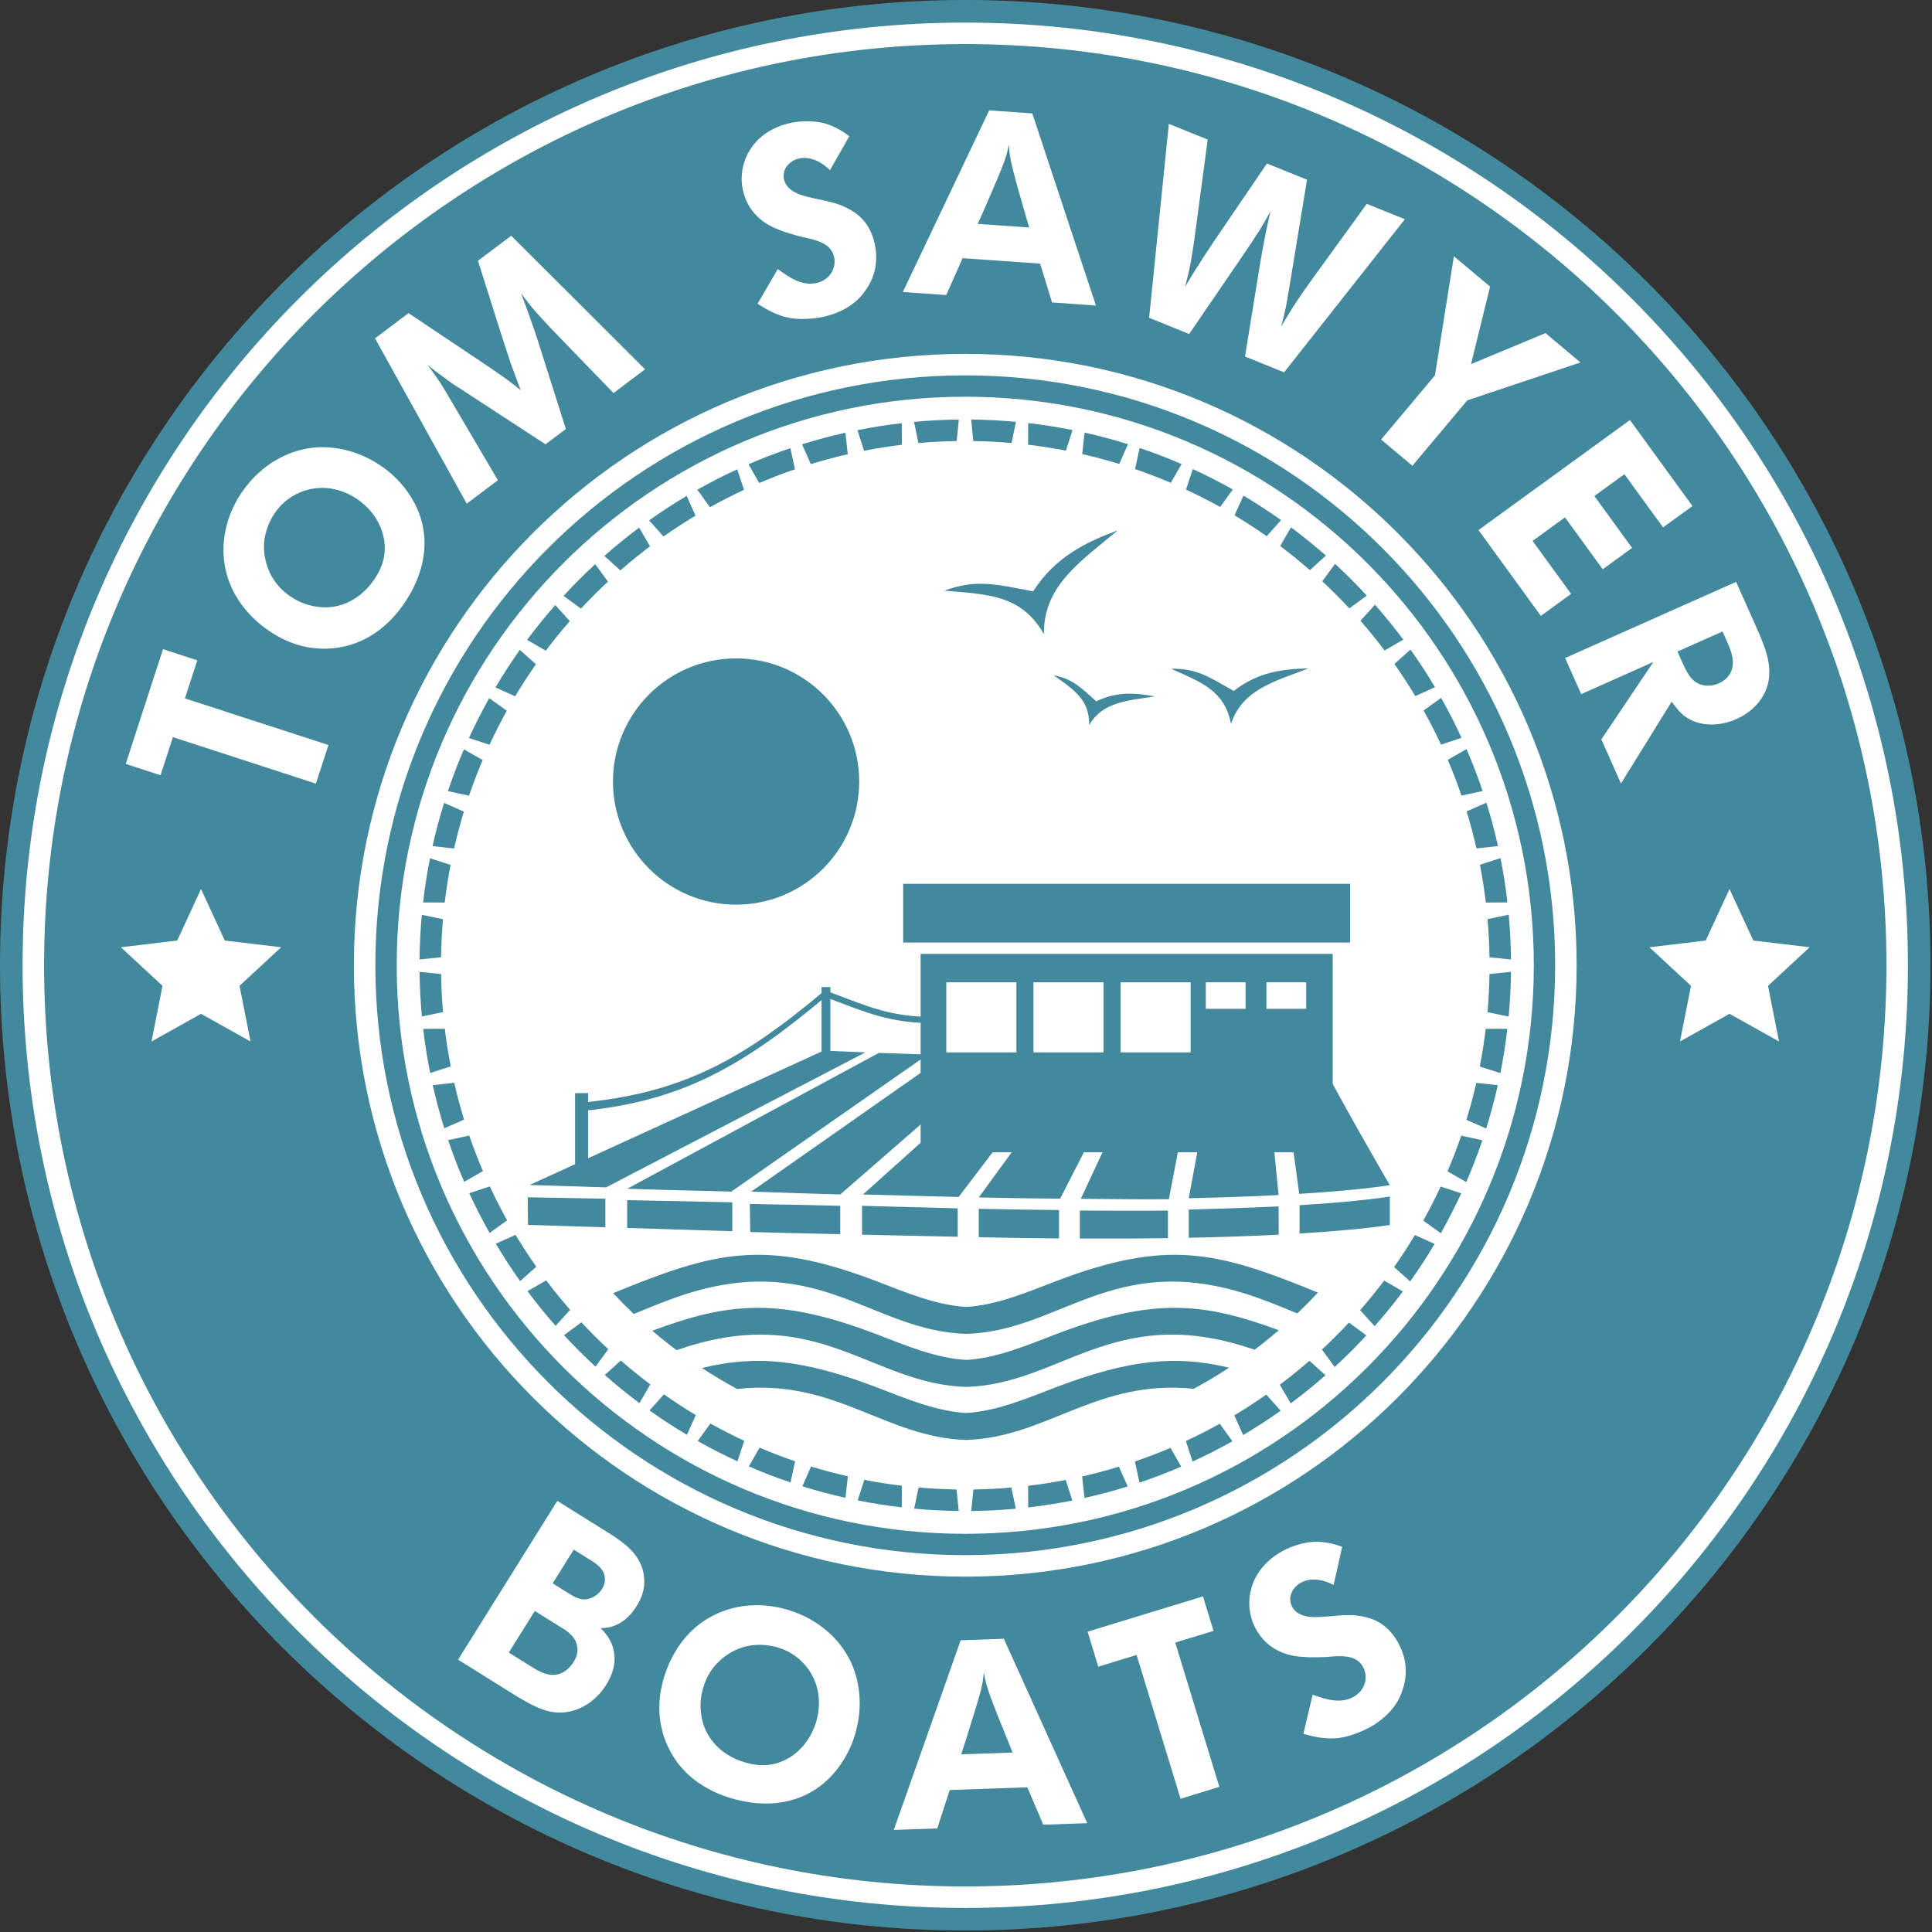
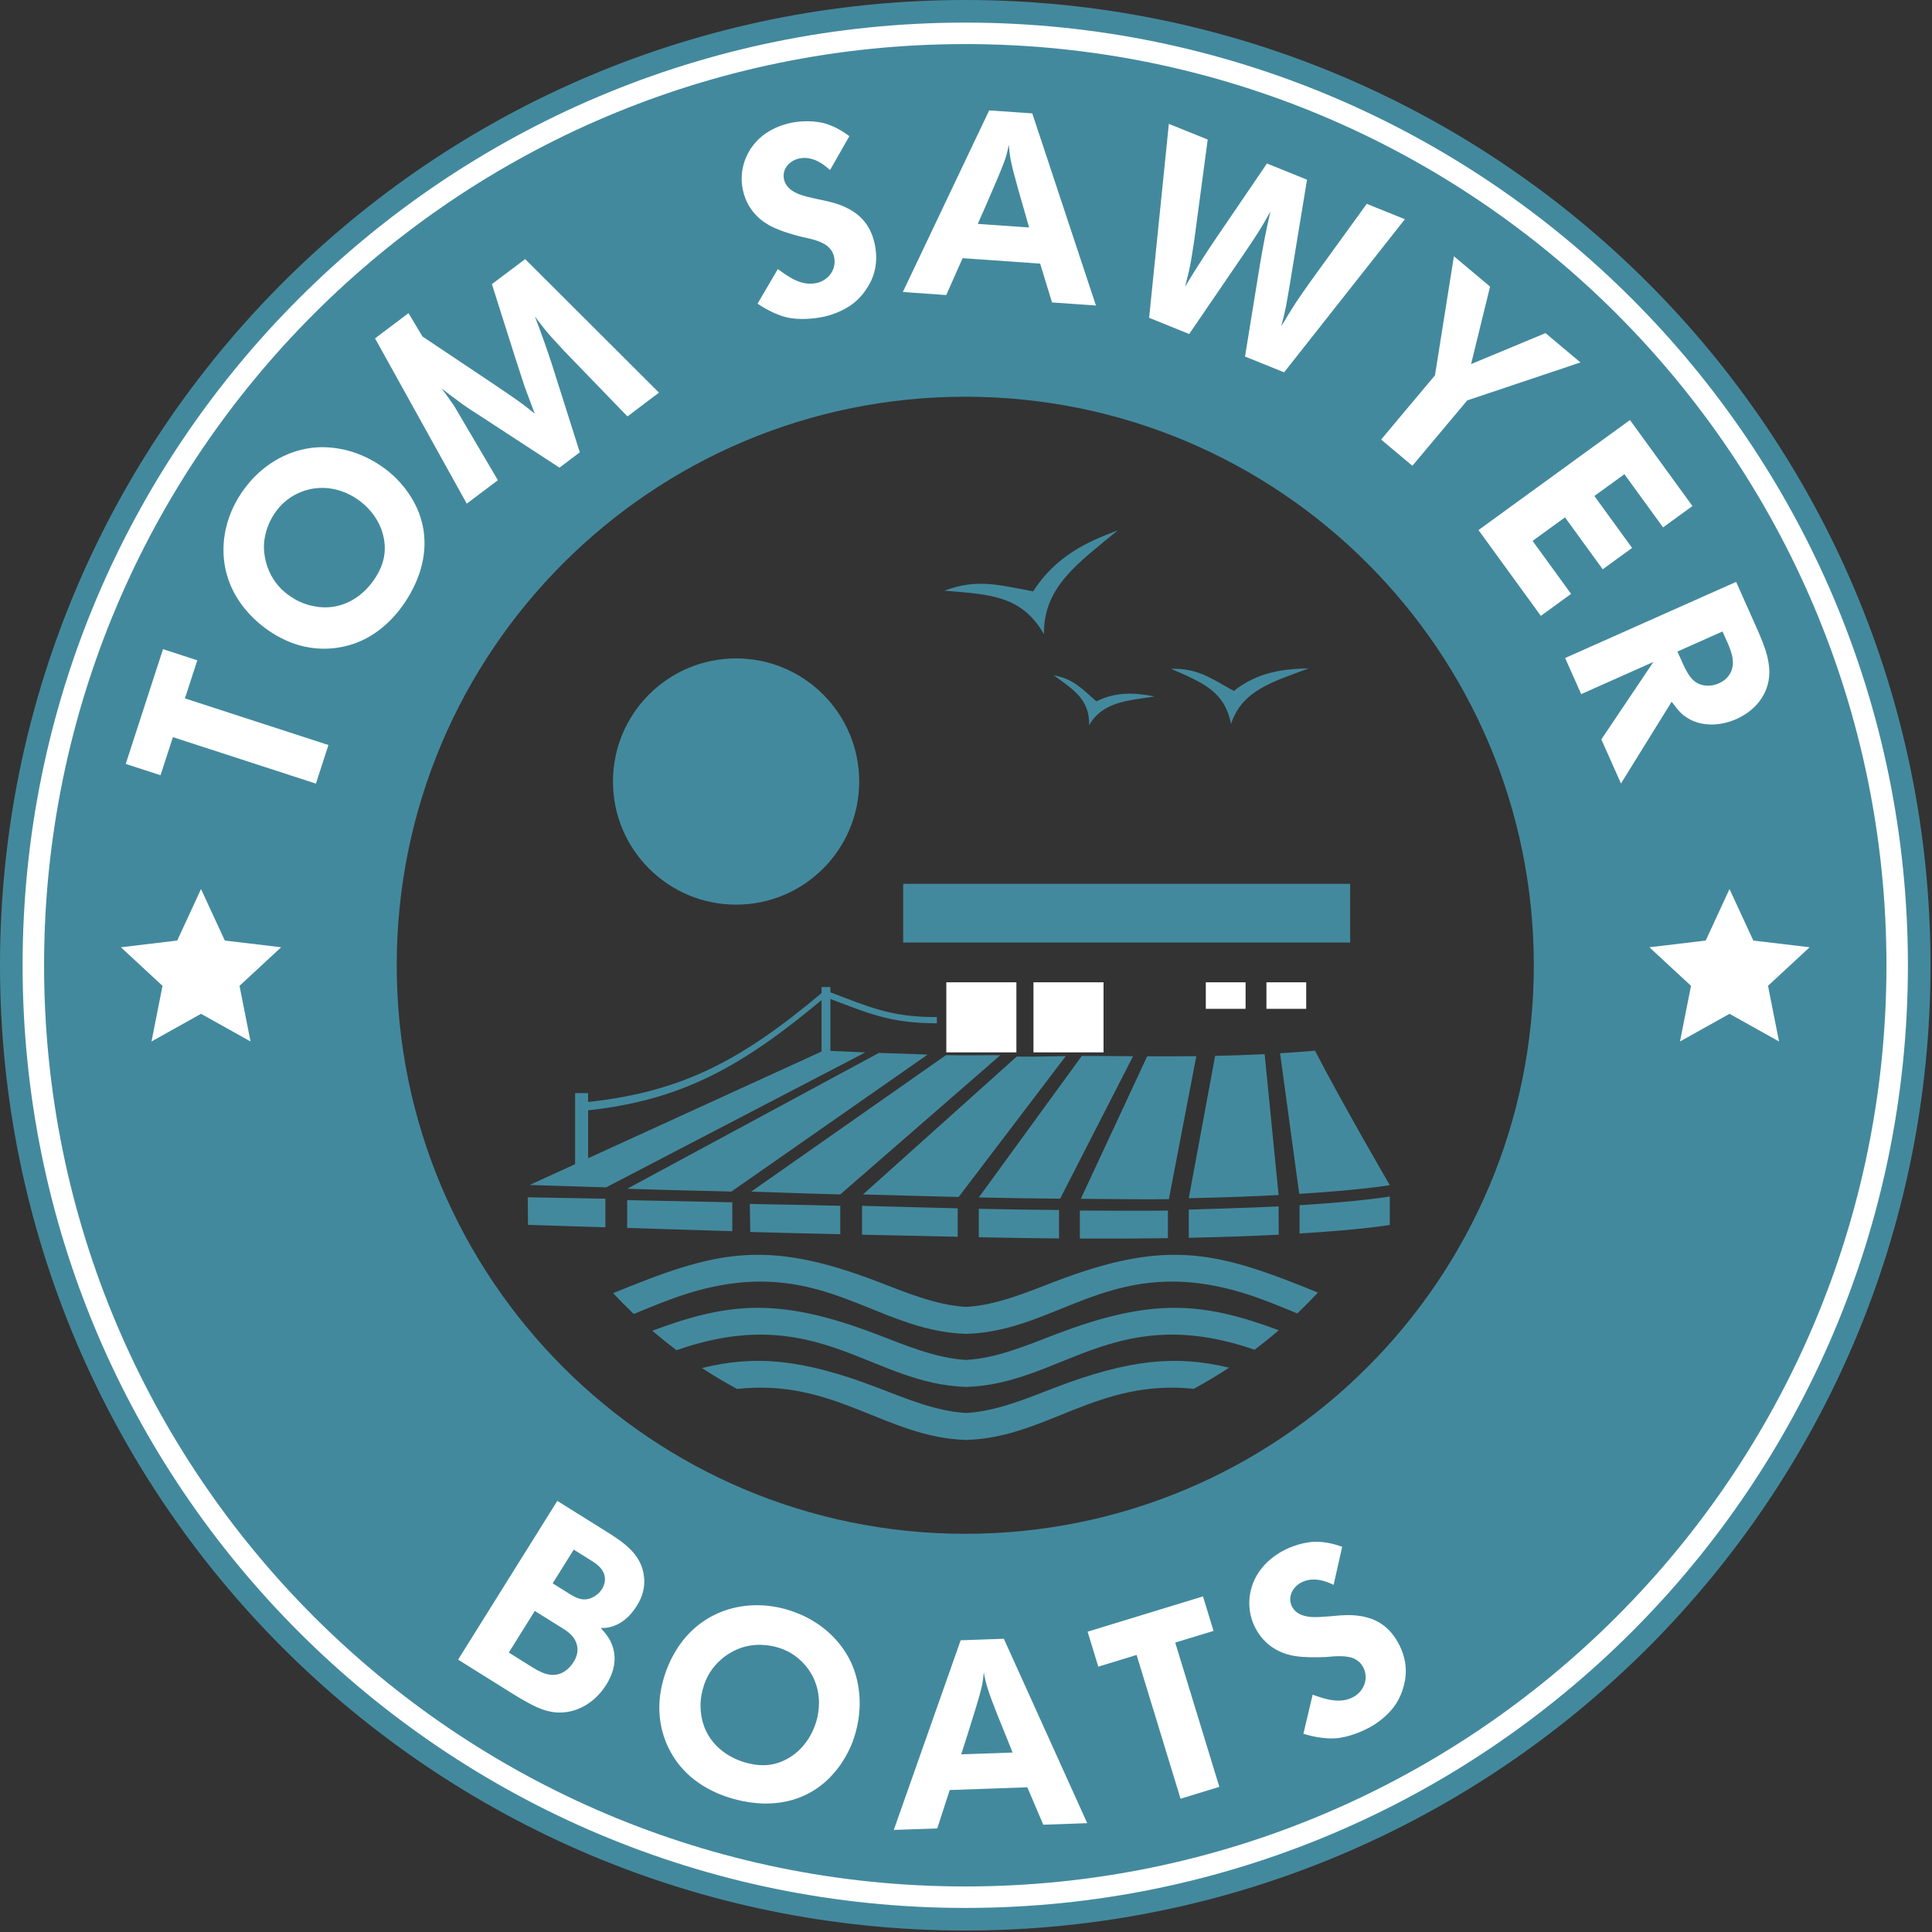
<svg xmlns="http://www.w3.org/2000/svg" width="150" height="150" viewBox="0 0 591 591" version="1.1" xml:space="preserve" style="fill-rule:evenodd;clip-rule:evenodd;stroke-linejoin:round;stroke-miterlimit:2;">
  <rect x="0" y="0" width="591" height="591" fill="#333333" stroke="none" />
-   <path d="M114.613,295.275c-0,-99.779 80.883,-180.663 180.662,-180.663c99.775,0.001 180.658,80.884 180.658,180.663c0,99.775 -80.883,180.662 -180.658,180.662c-99.779,0 -180.662,-80.887 -180.662,-180.662" style="fill:#fff;fill-rule:nonzero;" />
  <path d="M121.358,295.275c0,96.054 77.867,173.917 173.917,173.917c96.054,-0 173.917,-77.863 173.917,-173.917c-0,-96.054 -77.863,-173.917 -173.917,-173.917c-96.05,0 -173.917,77.863 -173.917,173.917Zm-121.358,0c-0,-163.079 132.196,-295.275 295.275,-295.275c163.079,0 295.275,132.196 295.275,295.275c-0,163.079 -132.196,295.275 -295.275,295.275c-163.079,0 -295.275,-132.196 -295.275,-295.275" style="fill:#43899d;fill-rule:nonzero;" />
-   <path d="M295.275,108.254c103.292,0 187.021,83.729 187.021,187.021c-0,103.287 -83.729,187.021 -187.021,187.021c-103.287,-0 -187.021,-83.734 -187.021,-187.021c0,-103.292 83.734,-187.021 187.021,-187.021Zm0,6.571c-99.662,-0 -180.45,80.787 -180.45,180.45c0,99.658 80.788,180.45 180.45,180.45c99.663,-0 180.45,-80.792 180.45,-180.45c0,-99.663 -80.787,-180.45 -180.45,-180.45" style="fill:#fff;fill-rule:nonzero;" />
  <path d="M295.275,6.913c159.258,-0 288.358,129.1 288.358,288.362c0,159.258 -129.1,288.363 -288.358,288.363c-159.258,-0 -288.362,-129.105 -288.362,-288.363c-0,-159.262 129.104,-288.362 288.362,-288.362Zm0,6.57c-155.633,0 -281.792,126.159 -281.792,281.792c0,155.629 126.159,281.792 281.792,281.792c155.629,-0 281.792,-126.163 281.792,-281.792c-0,-155.633 -126.163,-281.792 -281.792,-281.792" style="fill:#fff;fill-rule:nonzero;" />
  <path d="M322.333,206.571c5.813,1.1 8.205,3.687 13.038,7.966c6.471,-3.162 12.221,-2.545 17.883,-1.495c-8.508,1.32 -15.933,1.645 -20.083,8.779c0.133,-7.684 -4.392,-10.625 -10.838,-15.25Zm-33.462,-25.888c9.867,-3.646 15.879,-1.891 27.162,0.204c6.963,-10.745 16.288,-15.066 25.884,-18.65c-11.759,9.796 -22.771,17.096 -22.571,31.759c-6.825,-11.825 -16.421,-12.163 -30.475,-13.313Zm69.333,23.896c7.884,-0.175 11.721,2.538 19.213,6.779c7.558,-5.921 15.229,-6.708 22.908,-6.904c-10.733,4.075 -20.325,6.563 -23.762,17.008c-1.95,-10.054 -8.675,-12.633 -18.359,-16.883" style="fill:#43899d;fill-rule:nonzero;" />
-   <path d="M309.429,135.513c-3.858,-0.338 -7.758,-0.538 -11.691,-0.596l-0.667,-6.579c4.617,0.045 9.187,0.283 13.708,0.7l-1.35,6.475Zm16.642,2.337c-3.813,-0.742 -7.671,-1.35 -11.575,-1.812l0.025,-6.613c4.583,0.525 9.108,1.238 13.575,2.125l-2.025,6.3Zm16.308,4.075c-3.721,-1.142 -7.5,-2.15 -11.329,-3.021l0.717,-6.575c4.5,1 8.929,2.188 13.279,3.542l-2.667,6.054Zm15.784,5.771c-3.584,-1.529 -7.234,-2.929 -10.946,-4.204l1.4,-6.463c4.362,1.471 8.641,3.117 12.833,4.925l-3.287,5.742Zm15.087,7.4c-3.404,-1.9 -6.887,-3.679 -10.442,-5.329l2.067,-6.284c4.179,1.917 8.263,4.005 12.242,6.246l-3.867,5.367Zm14.229,8.937c-3.191,-2.245 -6.466,-4.379 -9.825,-6.391l2.713,-6.034c3.946,2.342 7.791,4.846 11.516,7.496l-4.404,4.929Zm13.217,10.375c-2.942,-2.566 -5.979,-5.029 -9.1,-7.379l3.329,-5.716c3.675,2.741 7.233,5.625 10.667,8.654l-4.896,4.441Zm12.067,11.696c-2.663,-2.862 -5.425,-5.625 -8.284,-8.287l3.909,-5.334c3.366,3.105 6.608,6.342 9.708,9.713l-5.333,3.908Zm10.783,12.884c-2.35,-3.125 -4.808,-6.159 -7.375,-9.1l4.442,-4.896c3.025,3.433 5.912,6.991 8.65,10.671l-5.717,3.325Zm9.383,13.941c-2.012,-3.354 -4.141,-6.633 -6.387,-9.821l4.929,-4.408c2.65,3.729 5.15,7.571 7.492,11.517l-6.034,2.712Zm7.871,14.846c-1.65,-3.55 -3.425,-7.033 -5.325,-10.437l5.367,-3.871c2.241,3.983 4.325,8.066 6.241,12.241l-6.283,2.067Zm6.267,15.592c-1.267,-3.709 -2.667,-7.359 -4.196,-10.942l5.742,-3.283c1.808,4.187 3.45,8.466 4.92,12.829l-6.466,1.396Zm4.587,16.162c-0.871,-3.825 -1.879,-7.6 -3.016,-11.321l6.054,-2.666c1.354,4.35 2.537,8.779 3.537,13.275l-6.575,0.712Zm2.863,16.554c-0.467,-3.9 -1.071,-7.758 -1.809,-11.566l6.296,-2.021c0.892,4.458 1.6,8.983 2.125,13.562l-6.612,0.025Zm1.121,16.759c-0.059,-3.934 -0.259,-7.829 -0.596,-11.684l6.475,-1.354c0.412,4.521 0.65,9.088 0.696,13.704l-6.575,-0.666Zm-0.617,16.783c0.342,-3.854 0.546,-7.75 0.612,-11.679l6.58,-0.667c-0.055,4.613 -0.296,9.184 -0.717,13.696l-6.475,-1.35Zm-2.358,16.633c0.745,-3.808 1.354,-7.658 1.825,-11.554l6.612,0.021c-0.529,4.579 -1.246,9.096 -2.137,13.554l-6.3,-2.021Zm-4.092,16.292c1.146,-3.712 2.158,-7.479 3.033,-11.3l6.575,0.717c-1.008,4.487 -2.196,8.908 -3.554,13.25l-6.054,-2.667Zm-5.783,15.767c1.529,-3.575 2.933,-7.213 4.204,-10.913l6.466,1.4c-1.47,4.346 -3.116,8.617 -4.929,12.796l-5.741,-3.283Zm-7.405,15.066c1.896,-3.395 3.671,-6.866 5.321,-10.404l6.288,2.067c-1.921,4.162 -4.005,8.233 -6.246,12.204l-5.363,-3.867Zm-8.945,14.205c2.241,-3.175 4.37,-6.438 6.379,-9.784l6.033,2.717c-2.342,3.929 -4.838,7.758 -7.483,11.475l-4.93,-4.408Zm-10.375,13.195c2.563,-2.929 5.017,-5.95 7.359,-9.058l5.716,3.329c-2.733,3.663 -5.612,7.204 -8.629,10.625l-4.445,-4.896Zm-11.688,12.046c2.85,-2.65 5.604,-5.396 8.254,-8.241l5.338,3.908c-3.096,3.35 -6.325,6.575 -9.688,9.667l-3.904,-5.334Zm-12.875,10.763c3.108,-2.338 6.133,-4.784 9.062,-7.334l4.896,4.442c-3.421,3.013 -6.971,5.883 -10.633,8.604l-3.325,-5.712Zm-13.929,9.366c3.341,-2 6.6,-4.12 9.775,-6.354l4.408,4.934c-3.712,2.637 -7.542,5.12 -11.471,7.45l-2.712,-6.03Zm-14.829,7.859c3.533,-1.642 6.995,-3.409 10.387,-5.296l3.867,5.367c-3.967,2.229 -8.029,4.304 -12.188,6.208l-2.066,-6.279Zm-15.575,6.254c3.691,-1.263 7.32,-2.654 10.887,-4.171l3.283,5.742c-4.17,1.8 -8.429,3.433 -12.77,4.896l-1.4,-6.467Zm-16.142,4.583c3.808,-0.866 7.562,-1.871 11.262,-3l2.667,6.05c-4.329,1.35 -8.737,2.525 -13.212,3.521l-0.717,-6.571Zm-16.529,2.859c3.879,-0.463 7.716,-1.067 11.504,-1.8l2.021,6.3c-4.442,0.883 -8.942,1.587 -13.5,2.112l-0.025,-6.612Zm-16.734,1.12c3.909,-0.058 7.784,-0.258 11.617,-0.595l1.354,6.479c-4.5,0.412 -9.046,0.646 -13.637,0.696l0.666,-6.58Zm-16.766,-0.608c3.837,0.338 7.708,0.542 11.616,0.604l0.667,6.579c-4.592,-0.054 -9.137,-0.291 -13.633,-0.708l1.35,-6.475Zm-16.613,-2.346c3.788,0.738 7.621,1.346 11.496,1.813l-0.025,6.612c-4.554,-0.529 -9.054,-1.237 -13.492,-2.125l2.021,-6.3Zm-16.275,-4.075c3.692,1.134 7.442,2.138 11.242,3.009l-0.713,6.575c-4.47,-1 -8.87,-2.18 -13.195,-3.53l2.666,-6.054Zm-15.754,-5.766c3.558,1.52 7.179,2.912 10.863,4.175l-1.396,6.466c-4.334,-1.462 -8.588,-3.1 -12.75,-4.9l3.283,-5.741Zm-15.058,-7.388c3.379,1.883 6.837,3.65 10.362,5.292l-2.066,6.283c-4.15,-1.908 -8.209,-3.979 -12.163,-6.208l3.867,-5.367Zm-14.204,-8.921c3.17,2.229 6.42,4.346 9.75,6.346l-2.713,6.033c-3.921,-2.329 -7.737,-4.816 -11.442,-7.445l4.405,-4.934Zm-13.192,-10.35c2.917,2.546 5.929,4.988 9.029,7.321l-3.329,5.717c-3.65,-2.725 -7.188,-5.592 -10.596,-8.596l4.896,-4.442Zm-12.05,-11.666c2.642,2.833 5.383,5.575 8.221,8.216l-3.909,5.334c-3.345,-3.08 -6.562,-6.3 -9.65,-9.646l5.338,-3.904Zm-10.775,-12.859c2.333,3.1 4.779,6.109 7.325,9.029l-4.442,4.896c-3.008,-3.408 -5.875,-6.946 -8.6,-10.596l5.717,-3.329Zm-9.375,-13.912c2,3.333 4.117,6.583 6.346,9.75l-4.934,4.404c-2.633,-3.704 -5.116,-7.521 -7.445,-11.438l6.033,-2.716Zm-7.875,-14.813c1.642,3.525 3.408,6.979 5.296,10.363l-5.367,3.866c-2.229,-3.958 -4.304,-8.012 -6.212,-12.162l6.283,-2.067Zm-6.279,-15.562c1.266,3.683 2.662,7.308 4.183,10.866l-5.742,3.288c-1.804,-4.167 -3.441,-8.421 -4.904,-12.754l6.463,-1.4Zm-4.6,-16.138c0.871,3.804 1.875,7.554 3.012,11.25l-6.054,2.667c-1.35,-4.325 -2.533,-8.729 -3.533,-13.2l6.575,-0.717Zm-2.884,-16.529c0.467,3.879 1.075,7.717 1.817,11.504l-6.3,2.021c-0.887,-4.437 -1.6,-8.942 -2.129,-13.5l6.612,-0.025Zm-1.141,-16.738c0.062,3.913 0.266,7.788 0.608,11.626l-6.475,1.354c-0.421,-4.5 -0.658,-9.05 -0.712,-13.646l6.579,0.667Zm0.587,-16.771c-0.333,3.841 -0.533,7.721 -0.591,11.629l-6.58,0.671c0.05,-4.596 0.284,-9.15 0.696,-13.65l6.475,1.35Zm2.325,-16.625c-0.733,3.796 -1.337,7.633 -1.8,11.516l-6.612,-0.025c0.525,-4.558 1.229,-9.066 2.116,-13.512l6.296,2.021Zm4.063,-16.288c-1.134,3.7 -2.138,7.459 -3.004,11.271l-6.575,-0.717c0.995,-4.479 2.175,-8.887 3.525,-13.225l6.054,2.671Zm5.75,-15.771c-1.521,3.567 -2.913,7.2 -4.175,10.896l-6.463,-1.4c1.463,-4.346 3.096,-8.608 4.896,-12.783l5.742,3.287Zm7.379,-15.079c-1.888,3.392 -3.654,6.858 -5.296,10.396l-6.283,-2.067c1.908,-4.158 3.979,-8.229 6.212,-12.2l5.367,3.871Zm8.917,-14.225c-2.234,3.179 -4.355,6.446 -6.359,9.788l-6.029,-2.713c2.329,-3.933 4.821,-7.762 7.458,-11.483l4.93,4.408Zm10.354,-13.217c-2.554,2.934 -5.004,5.959 -7.346,9.075l-5.713,-3.329c2.725,-3.666 5.6,-7.216 8.613,-10.645l4.446,4.899Zm11.671,-12.07c-2.846,2.654 -5.6,5.412 -8.25,8.262l-5.334,-3.904c3.092,-3.363 6.321,-6.596 9.675,-9.696l3.909,5.338Zm12.866,-10.796c-3.112,2.346 -6.137,4.804 -9.066,7.366l-4.9,-4.441c3.425,-3.021 6.975,-5.904 10.637,-8.642l3.329,5.717Zm13.925,-9.396c-3.346,2.012 -6.612,4.142 -9.791,6.383l-4.409,-4.929c3.717,-2.646 7.55,-5.146 11.484,-7.487l2.716,6.033Zm14.829,-7.888c-3.541,1.65 -7.016,3.43 -10.412,5.33l-3.867,-5.367c3.971,-2.242 8.046,-4.329 12.213,-6.246l2.066,6.283Zm15.584,-6.287c-3.704,1.271 -7.35,2.675 -10.925,4.208l-3.284,-5.741c4.184,-1.813 8.455,-3.459 12.809,-4.934l1.4,6.467Zm16.154,-4.608c-3.821,0.875 -7.596,1.887 -11.308,3.033l-2.667,-6.054c4.346,-1.363 8.771,-2.55 13.262,-3.554l0.713,6.575Zm16.554,-2.884c-3.9,0.471 -7.758,1.079 -11.567,1.825l-2.02,-6.3c4.458,-0.891 8.983,-1.608 13.562,-2.137l0.025,6.612Zm16.758,-1.141c-3.933,0.066 -7.829,0.27 -11.687,0.612l-1.354,-6.475c4.521,-0.421 9.091,-0.662 13.708,-0.716l-0.667,6.579" style="fill:#43899d;fill-rule:nonzero;" />
-   <path d="M526.921,193.167l1.717,3.854c1.145,2.775 2.179,5.692 0.812,8.604c-1.004,2.138 -2.896,3.067 -3.637,3.396c-1.855,0.825 -3.305,0.762 -4.138,0.687c-3.721,-0.383 -5.296,-3.325 -6.721,-6.329l-1.816,-4.075l13.783,-6.137Zm4.167,-15.171l-52.317,23.292l4.917,11.041l22.083,-9.833l-15.917,23.687l6.009,13.488l15.5,-25.017c2.191,2.934 3.025,3.804 4.645,4.859c4.517,2.962 10.455,2.537 15.196,0.429c1.409,-0.629 5.196,-2.492 7.654,-6.342c3.705,-5.642 2.521,-11.687 0.238,-17.417c-0.554,-1.441 -1.146,-2.775 -1.775,-4.183l-6.234,-14.004Zm-32.483,-49.508l-46.329,33.658l19.071,26.25l9.254,-6.725l-11.779,-16.208l9.912,-7.196l11.538,15.879l8.992,-6.533l-11.542,-15.88l9.187,-6.675l11.825,16.275l8.988,-6.533l-19.117,-26.312Zm-53.854,-50.105l-5.792,36.434l-16.475,19.637l9.567,8.029l16.788,-20.008l34.625,-11.604l-10.688,-8.971l-22.775,9.475l5.812,-23.708l-11.062,-9.284Zm-87.196,-40.495l-6.037,59.325l12.262,4.954l17.138,-25.096c1.466,-2.121 2.858,-4.267 4.283,-6.496c1.196,-1.875 2.275,-3.892 3.425,-5.875c-0.567,2.483 -1.133,4.967 -1.621,7.483c-0.542,2.842 -1.108,5.763 -1.567,8.638l-4.587,28.242l11.958,4.833l36.946,-46.838l-11.658,-4.708l-17.013,23.483c-1.575,2.163 -3.104,4.43 -4.604,6.625c-1.587,2.421 -3.025,4.9 -4.542,7.35c0.534,-1.97 0.992,-3.97 1.421,-5.9c0.325,-1.883 0.675,-3.837 1,-5.72l5.463,-33.225l-12.263,-4.95l-16.346,24.012c-1.787,2.688 -3.575,5.379 -5.316,8.175c-1.167,1.804 -2.259,3.638 -3.379,5.546c0.487,-2.075 1.083,-4.2 1.5,-6.308c0.52,-2.588 0.858,-5.163 1.275,-7.705l4.145,-31.045l-11.883,-4.8Zm-58.454,30.6c1.637,-3.625 3.192,-7.259 4.75,-10.888c1.162,-2.683 3.104,-7.183 3.942,-9.892c0.325,-1.112 0.57,-2.316 0.808,-3.437c0.292,4.004 0.725,5.904 2.804,13.45c1.108,3.9 2.292,7.883 3.396,11.862l-15.7,-1.095Zm3.487,-34.721l-26.408,55.558l13.271,0.929l5.017,-11.279l23.708,1.658l3.642,11.884l13.429,0.941l-19.471,-58.77l-13.188,-0.921Zm-42.766,7.887c-1.075,-0.766 -4.142,-3.1 -8.163,-4.071c-4.179,-0.933 -8.358,-0.295 -9.625,-0.025c-2.779,0.588 -10.471,2.638 -13.887,10.746c-0.65,1.629 -1.896,5.129 -0.9,9.813c1.483,6.979 6.533,10.054 8.854,11.216c2.862,1.384 5.962,2.3 9.121,3.121c2.346,0.496 6.316,1.229 8.312,3.213c0.838,0.816 1.375,1.779 1.625,2.966c0.813,3.809 -1.787,7.184 -5.437,7.959c-4.604,0.979 -8.538,-1.917 -11.779,-4.296l-6.205,10.604c1.155,0.75 5.521,3.721 10.317,4.442c4.113,0.621 8.588,-0.167 9.779,-0.421c1.504,-0.317 6.075,-1.454 9.729,-4.554c1.763,-1.454 2.905,-3.104 3.342,-3.779c1.596,-2.246 4.163,-6.938 2.679,-13.921c-1.416,-6.663 -5.391,-9.388 -7.925,-10.754c-2.608,-1.355 -4.4,-1.967 -10.204,-3.138c-2.967,-0.696 -8.625,-1.567 -9.629,-5.912c-0.675,-3.175 1.679,-5.75 4.692,-6.392c4.683,-0.992 8.562,2.825 9.383,3.562l5.921,-10.379Zm-134.859,54.138l-10.237,7.712l28.054,50.567l9.525,-7.175l-13.421,-22.796c-1.404,-2.396 -2.804,-4.796 -4.266,-7.142c-1.255,-1.8 -2.459,-3.533 -3.78,-5.283c1.463,1.133 2.813,2.25 4.292,3.267c1.983,1.554 4.046,2.946 6.175,4.287l25.575,16.684l6.217,-4.688l-8.629,-27.217c-1.584,-4.8 -3.284,-9.612 -5.109,-14.329c1.171,1.554 2.342,3.109 3.579,4.613c1.742,2.041 3.609,3.983 5.417,5.975l19.317,19.975l9.65,-7.275l-40.938,-40.85l-10.175,7.662l7.225,22.792c0.979,2.921 1.896,5.887 2.875,8.804c1.013,2.692 1.975,5.317 2.988,8.008c-1.3,-1.054 -2.6,-2.104 -3.967,-3.108c-2.942,-2.15 -5.912,-4.075 -8.871,-6.112l-21.496,-14.371Zm-41.191,61.6c3.908,-6.167 10.029,-7.704 12.546,-8.004c6.112,-0.771 10.708,1.829 12.545,3.02c4.63,3.005 8.13,7.892 8.738,13.509c0.275,2.4 0.254,6.158 -2.838,10.921c-4.112,6.329 -10.925,10.12 -18.57,8.637c-3.475,-0.608 -5.9,-2.087 -6.988,-2.792c-6.779,-4.308 -8.142,-10.995 -8.379,-13.758c-0.579,-5.504 1.975,-10.037 2.946,-11.533Zm-10.221,-6.154c-6.629,10.204 -7.192,22.991 -0.05,33.141c3.454,4.954 7.654,7.871 9.492,9.063c11.154,7.246 21.229,4.987 25.954,3.221c8.691,-3.255 13.666,-10.467 15.258,-12.917c6.713,-10.342 8.033,-22.35 0.75,-32.879c-3.321,-4.867 -7.179,-7.563 -9.083,-8.8c-8.571,-5.567 -16.717,-5.538 -20.488,-5.084c-8.966,1.142 -14.754,6.184 -17.091,8.438c-2.375,2.325 -4.125,4.867 -4.742,5.817Zm-35.092,82.445l10.646,3.459l3.788,-11.65l43.741,14.212l3.834,-11.804l-43.896,-14.262l3.783,-11.65l-10.492,-3.409l-11.404,35.104" style="fill:#fff;" />
+   <path d="M526.921,193.167l1.717,3.854c1.145,2.775 2.179,5.692 0.812,8.604c-1.004,2.138 -2.896,3.067 -3.637,3.396c-1.855,0.825 -3.305,0.762 -4.138,0.687c-3.721,-0.383 -5.296,-3.325 -6.721,-6.329l-1.816,-4.075l13.783,-6.137Zm4.167,-15.171l-52.317,23.292l4.917,11.041l22.083,-9.833l-15.917,23.687l6.009,13.488l15.5,-25.017c2.191,2.934 3.025,3.804 4.645,4.859c4.517,2.962 10.455,2.537 15.196,0.429c1.409,-0.629 5.196,-2.492 7.654,-6.342c3.705,-5.642 2.521,-11.687 0.238,-17.417c-0.554,-1.441 -1.146,-2.775 -1.775,-4.183l-6.234,-14.004Zm-32.483,-49.508l-46.329,33.658l19.071,26.25l9.254,-6.725l-11.779,-16.208l9.912,-7.196l11.538,15.879l8.992,-6.533l-11.542,-15.88l9.187,-6.675l11.825,16.275l8.988,-6.533l-19.117,-26.312Zm-53.854,-50.105l-5.792,36.434l-16.475,19.637l9.567,8.029l16.788,-20.008l34.625,-11.604l-10.688,-8.971l-22.775,9.475l5.812,-23.708l-11.062,-9.284Zm-87.196,-40.495l-6.037,59.325l12.262,4.954l17.138,-25.096c1.466,-2.121 2.858,-4.267 4.283,-6.496c1.196,-1.875 2.275,-3.892 3.425,-5.875c-0.567,2.483 -1.133,4.967 -1.621,7.483c-0.542,2.842 -1.108,5.763 -1.567,8.638l-4.587,28.242l11.958,4.833l36.946,-46.838l-11.658,-4.708l-17.013,23.483c-1.575,2.163 -3.104,4.43 -4.604,6.625c-1.587,2.421 -3.025,4.9 -4.542,7.35c0.534,-1.97 0.992,-3.97 1.421,-5.9c0.325,-1.883 0.675,-3.837 1,-5.72l5.463,-33.225l-12.263,-4.95l-16.346,24.012c-1.787,2.688 -3.575,5.379 -5.316,8.175c-1.167,1.804 -2.259,3.638 -3.379,5.546c0.487,-2.075 1.083,-4.2 1.5,-6.308c0.52,-2.588 0.858,-5.163 1.275,-7.705l4.145,-31.045l-11.883,-4.8Zm-58.454,30.6c1.637,-3.625 3.192,-7.259 4.75,-10.888c1.162,-2.683 3.104,-7.183 3.942,-9.892c0.325,-1.112 0.57,-2.316 0.808,-3.437c0.292,4.004 0.725,5.904 2.804,13.45c1.108,3.9 2.292,7.883 3.396,11.862l-15.7,-1.095Zm3.487,-34.721l-26.408,55.558l13.271,0.929l5.017,-11.279l23.708,1.658l3.642,11.884l13.429,0.941l-19.471,-58.77l-13.188,-0.921Zm-42.766,7.887c-1.075,-0.766 -4.142,-3.1 -8.163,-4.071c-4.179,-0.933 -8.358,-0.295 -9.625,-0.025c-2.779,0.588 -10.471,2.638 -13.887,10.746c-0.65,1.629 -1.896,5.129 -0.9,9.813c1.483,6.979 6.533,10.054 8.854,11.216c2.862,1.384 5.962,2.3 9.121,3.121c2.346,0.496 6.316,1.229 8.312,3.213c0.838,0.816 1.375,1.779 1.625,2.966c0.813,3.809 -1.787,7.184 -5.437,7.959c-4.604,0.979 -8.538,-1.917 -11.779,-4.296l-6.205,10.604c1.155,0.75 5.521,3.721 10.317,4.442c4.113,0.621 8.588,-0.167 9.779,-0.421c1.504,-0.317 6.075,-1.454 9.729,-4.554c1.763,-1.454 2.905,-3.104 3.342,-3.779c1.596,-2.246 4.163,-6.938 2.679,-13.921c-1.416,-6.663 -5.391,-9.388 -7.925,-10.754c-2.608,-1.355 -4.4,-1.967 -10.204,-3.138c-2.967,-0.696 -8.625,-1.567 -9.629,-5.912c-0.675,-3.175 1.679,-5.75 4.692,-6.392c4.683,-0.992 8.562,2.825 9.383,3.562l5.921,-10.379Zm-134.859,54.138l-10.237,7.712l28.054,50.567l9.525,-7.175l-13.421,-22.796c-1.255,-1.8 -2.459,-3.533 -3.78,-5.283c1.463,1.133 2.813,2.25 4.292,3.267c1.983,1.554 4.046,2.946 6.175,4.287l25.575,16.684l6.217,-4.688l-8.629,-27.217c-1.584,-4.8 -3.284,-9.612 -5.109,-14.329c1.171,1.554 2.342,3.109 3.579,4.613c1.742,2.041 3.609,3.983 5.417,5.975l19.317,19.975l9.65,-7.275l-40.938,-40.85l-10.175,7.662l7.225,22.792c0.979,2.921 1.896,5.887 2.875,8.804c1.013,2.692 1.975,5.317 2.988,8.008c-1.3,-1.054 -2.6,-2.104 -3.967,-3.108c-2.942,-2.15 -5.912,-4.075 -8.871,-6.112l-21.496,-14.371Zm-41.191,61.6c3.908,-6.167 10.029,-7.704 12.546,-8.004c6.112,-0.771 10.708,1.829 12.545,3.02c4.63,3.005 8.13,7.892 8.738,13.509c0.275,2.4 0.254,6.158 -2.838,10.921c-4.112,6.329 -10.925,10.12 -18.57,8.637c-3.475,-0.608 -5.9,-2.087 -6.988,-2.792c-6.779,-4.308 -8.142,-10.995 -8.379,-13.758c-0.579,-5.504 1.975,-10.037 2.946,-11.533Zm-10.221,-6.154c-6.629,10.204 -7.192,22.991 -0.05,33.141c3.454,4.954 7.654,7.871 9.492,9.063c11.154,7.246 21.229,4.987 25.954,3.221c8.691,-3.255 13.666,-10.467 15.258,-12.917c6.713,-10.342 8.033,-22.35 0.75,-32.879c-3.321,-4.867 -7.179,-7.563 -9.083,-8.8c-8.571,-5.567 -16.717,-5.538 -20.488,-5.084c-8.966,1.142 -14.754,6.184 -17.091,8.438c-2.375,2.325 -4.125,4.867 -4.742,5.817Zm-35.092,82.445l10.646,3.459l3.788,-11.65l43.741,14.212l3.834,-11.804l-43.896,-14.262l3.783,-11.65l-10.492,-3.409l-11.404,35.104" style="fill:#fff;" />
  <path d="M86,289.767l-12.729,11.796l3.367,17.025l-15.146,-8.463l-15.146,8.463l3.367,-17.025l-12.73,-11.792l17.23,-2.058l7.279,-15.755l7.279,15.755l17.229,2.054" style="fill:#fff;fill-rule:nonzero;" />
  <path d="M553.567,289.767l-12.73,11.796l3.371,17.025l-15.15,-8.463l-15.146,8.463l3.367,-17.025l-12.729,-11.792l17.229,-2.058l7.279,-15.755l7.279,15.755l17.23,2.054" style="fill:#fff;fill-rule:nonzero;" />
  <path d="M375.987,418.371c-3.504,2.3 -7.112,4.458 -10.816,6.462c-29.646,-3.05 -44.992,14.934 -69.604,15.646c-24.75,-0.716 -40.13,-18.896 -70.092,-15.596c-3.683,-1.987 -7.271,-4.125 -10.754,-6.408c16.2,-3.975 30.625,-2.837 53.729,6.013c8.337,3.191 17.817,7.233 27.117,7.741c9.295,-0.508 18.779,-4.55 27.112,-7.741c22.904,-8.775 37.279,-9.967 53.308,-6.117Zm15.196,-11.45c-2.404,2.067 -4.875,4.058 -7.412,5.967c-1.029,-0.355 -2.054,-0.692 -3.079,-1.013c-40.467,-12.554 -56.55,11.554 -85.125,12.383c-28.58,-0.829 -44.659,-24.937 -85.13,-12.383c-1.158,0.358 -2.312,0.746 -3.475,1.15c-2.537,-1.904 -5.012,-3.892 -7.42,-5.954c23.579,-8.788 38.941,-10.288 68.908,1.192c8.337,3.191 17.817,7.233 27.117,7.741c9.295,-0.508 18.779,-4.55 27.112,-7.741c29.796,-11.413 45.154,-9.996 68.504,-1.342Zm11.967,-11.521c-2.033,2.192 -4.133,4.321 -6.296,6.383c-5.95,-2.466 -11.017,-4.533 -16.162,-6.129c-40.467,-12.554 -56.55,11.55 -85.125,12.379c-28.58,-0.829 -44.659,-24.933 -85.13,-12.379c-5.262,1.634 -10.437,3.754 -16.566,6.296c-2.167,-2.062 -4.271,-4.187 -6.309,-6.375c31.038,-12.708 46.15,-16.837 80.888,-3.533c8.337,3.191 17.817,7.233 27.117,7.741c9.295,-0.508 18.779,-4.55 27.112,-7.741c34.579,-13.246 49.717,-9.209 80.471,3.358" style="fill:#43899d;fill-rule:nonzero;" />
  <path d="M224.008,367.788l0,8.829c-6.504,-0.217 -17.516,-0.509 -32.154,-0.992l0,-8.504l32.154,0.667Zm-61.996,-5.305l89.892,-41.087c0,-0 5.175,0.229 12.813,0.525l-79.309,41.296l-23.396,-0.734Zm127.355,-39.716c5.758,0.166 11.391,-0.05 16.625,0.029l-48.959,42.587c-13.704,-0.366 -21.246,-0.704 -27.229,-0.87l59.563,-41.746Zm21.637,0.446c4.233,0.033 7.925,0.016 10.717,-0.08c1.358,-0.045 2.804,-0.075 4.325,-0.095l-32.796,43.12c-11.15,-0.266 -21.504,-0.579 -29.263,-0.775l47.017,-42.17Zm19.921,-0.205c4.708,-0.008 9.979,0.046 15.683,0.088l-22.312,43.579c-7.763,-0.062 -16.05,-0.183 -24.884,-0.375l31.513,-43.292Zm20,0.113c4.771,0.021 9.808,0.021 15.033,-0.038l-8.4,43.746c-8.2,0.129 -16.962,-0.071 -26.937,-0.112l20.304,-43.596Zm20.783,-0.129c4.925,-0.104 9.992,-0.267 15.146,-0.525l4.271,43.1c-7.675,0.404 -16.792,0.75 -27.483,0.975l8.066,-43.55Zm19.871,-0.792c3.533,-0.217 7.096,-0.483 10.675,-0.804c8.692,16.804 22.888,41.137 22.888,41.137c-0,0 -8.171,1.463 -27.709,2.675l-5.854,-43.008Zm-122.717,-0.121c4.534,0.171 9.642,0.35 14.909,0.517l-60.054,41.916c-6.859,-0.225 -15.934,-0.341 -31.863,-0.866l77.008,-41.567Zm-107.345,52.621l-0.084,-8.45l23.754,0.437l0,8.746l-23.67,-0.733Zm67.85,-6.421c5.987,0.167 13.962,0.217 27.666,0.579l0,8.684c-13.912,-0.309 -20.962,-0.484 -27.521,-0.68l-0.145,-8.583Zm34.329,0.579c7.696,0.196 18.225,0.504 29.258,0.771l0,8.696l-29.258,-0.633l-0,-8.834Zm66.629,1.45c9.862,0.042 18.829,0.121 26.942,0.004l-0,8.442c-8.121,0.121 -17.084,0.171 -26.942,0.125l-0,-8.571Zm60.8,-1.266l0.037,8.645c-7.666,0.396 -16.791,0.734 -27.52,0.955l-0,-8.625c-0,-0 19.808,-0.571 27.483,-0.975Zm6.412,8.291l0,-8.654c19.463,-1.212 27.605,-2.671 27.605,-2.671l-0,8.692c-0,-0 -7.992,1.442 -27.605,2.633Zm-98.125,-7.558c8.705,0.188 16.875,0.308 24.542,0.375l0,8.692c-7.667,-0.067 -15.837,-0.188 -24.542,-0.375l0,-8.692" style="fill:#43899d;fill-rule:nonzero;" />
  <path d="M410.579,473.154l-2.625,11.658c-1.004,-0.466 -5.829,-2.983 -10.012,-0.666c-2.7,1.496 -4.196,4.646 -2.625,7.483c2.233,3.863 7.9,3.042 10.941,2.842c5.892,-0.579 7.784,-0.513 10.675,0.016c2.821,0.571 7.421,2.009 10.725,7.967c3.459,6.242 2.375,11.483 1.504,14.096c-0.22,0.771 -0.829,2.687 -2.091,4.592c-2.588,4.033 -6.625,6.454 -7.971,7.2c-1.063,0.591 -5.117,2.654 -9.229,3.262c-4.8,0.713 -9.838,-0.854 -11.163,-1.233l2.834,-11.954c3.795,1.325 8.4,2.945 12.516,0.662c3.263,-1.808 4.763,-5.792 2.875,-9.196c-0.587,-1.066 -1.383,-1.829 -2.421,-2.366c-2.491,-1.313 -6.5,-0.85 -8.887,-0.638c-3.263,0.138 -6.496,0.167 -9.638,-0.317c-2.558,-0.437 -8.283,-1.9 -11.745,-8.145c-2.321,-4.184 -2.15,-7.896 -2.009,-9.642c0.9,-8.754 7.654,-12.963 10.138,-14.338c1.133,-0.629 4.941,-2.462 9.212,-2.787c4.129,-0.25 7.742,1.083 8.996,1.504Zm-240.1,-14.033l15.133,9.458c5.363,3.35 10.809,7.042 11.421,14.021c0.396,4.267 -1.421,7.317 -2.271,8.683c-1.966,3.146 -4.712,5.704 -8.466,6.513c-1.229,0.283 -2.021,0.171 -2.538,0.229c0.396,0.442 1.925,1.971 2.879,3.808c1.388,2.684 2.65,7.396 -1.195,13.554c-3.371,5.396 -9.23,9.105 -15.867,8.4c-3.458,-0.437 -6.425,-1.812 -12.317,-5.4l-17.125,-10.7l30.346,-48.566Zm5.029,14.908l-6.446,10.317l5.092,3.183c2.267,1.417 4.325,2.417 7.025,1.158c0.683,-0.333 1.988,-1.037 2.967,-2.608c0.471,-0.754 1.4,-2.546 0.587,-4.767c-0.829,-2.037 -2.55,-3.112 -4.271,-4.187l-4.954,-3.096Zm-11.912,18.763l-7.954,12.725l6.812,4.258c2.817,1.762 5.933,3.512 9.363,2.004c1.491,-0.704 2.741,-1.942 3.608,-3.325c0.346,-0.554 1.383,-2.212 1.212,-4.242c-0.245,-3.425 -3.025,-5.258 -5.612,-6.779l-7.429,-4.641Zm76.441,-0.621c1.096,0.296 4.055,1.171 6.996,2.716c2.867,1.525 9.45,5.471 13.309,13.642c1.595,3.45 4.141,11.188 1.495,21.058c-0.587,2.192 -1.962,6.696 -5.562,11.359c-7.767,10.179 -19.596,12.637 -31.504,9.446c-2.817,-0.755 -11.217,-3.259 -17,-10.517c-3.138,-3.95 -8.4,-12.833 -4.959,-25.683c0.567,-2.113 2.046,-7.009 5.688,-11.83c7.45,-9.925 19.783,-13.341 31.537,-10.191Zm-2.695,11.625c-1.725,-0.463 -6.821,-1.492 -11.88,0.762c-2.554,1.079 -8.495,4.442 -10.495,12.221c-0.334,1.25 -0.992,4.017 -0.5,7.504c0.954,7.729 6.67,13.042 13.954,14.992c5.487,1.471 9.066,0.329 11.266,-0.675c5.155,-2.313 8.717,-7.154 10.146,-12.479c0.567,-2.117 1.617,-7.292 -1.004,-12.867c-1.062,-2.3 -4.417,-7.65 -11.487,-9.458Zm56.525,-2.038l13.212,-0.458l25.508,56.408l-13.454,0.471l-4.862,-11.437l-23.754,0.829l-3.809,11.741l-13.296,0.463l20.455,-58.017Zm0.162,34.896l15.729,-0.55c-1.516,-3.842 -3.108,-7.683 -4.621,-11.446c-2.85,-7.283 -3.483,-9.129 -4.191,-13.083c-0.121,1.142 -0.242,2.367 -0.446,3.508c-0.55,2.779 -2.013,7.454 -2.888,10.246c-1.166,3.775 -2.333,7.546 -3.583,11.325Zm38.671,-37.521l35.296,-10.791l3.225,10.55l-11.713,3.579l13.492,44.137l-11.867,3.629l-13.446,-43.983l-11.716,3.583l-3.271,-10.704" style="fill:#fff;fill-rule:nonzero;" />
-   <rect x="281.625" y="291.796" width="126.05" height="60.688" style="fill:#43899d;" />
  <rect x="368.858" y="300.488" width="12.166" height="8.112" style="fill:#fff;" />
  <rect x="387.4" y="300.488" width="12.168" height="8.112" style="fill:#fff;" />
  <rect x="289.479" y="300.487" width="21.438" height="21.438" style="fill:#fff;" />
  <rect x="316.133" y="300.487" width="21.438" height="21.438" style="fill:#fff;" />
-   <rect x="342.783" y="300.487" width="21.438" height="21.438" style="fill:#fff;" />
  <rect x="276.283" y="270.36" width="136.738" height="17.961" style="fill:#43899d;" />
  <rect x="175.921" y="334.384" width="3.984" height="27.812" style="fill:#43899d;" />
  <rect x="251.312" y="301.938" width="2.707" height="20.858" style="fill:#43899d;" />
  <path d="M177.579,337.329c30.496,-2.875 48.883,-12.629 74.283,-34l1.059,1.259c-25.575,21.512 -44.342,32.379 -75.263,35.295l-0.079,-2.554" style="fill:#43899d;fill-rule:nonzero;" />
  <path d="M252.733,303.075c13.434,5.038 19.5,8.05 33.855,8.05l-0,1.896c-14.58,-0 -20.905,-3.063 -34.521,-8.167l0.666,-1.779" style="fill:#43899d;fill-rule:nonzero;" />
  <path d="M187.508,239.071c0,-20.8 16.863,-37.663 37.659,-37.663c20.8,0 37.662,16.863 37.662,37.663c0,20.8 -16.862,37.662 -37.662,37.662c-20.796,0 -37.659,-16.862 -37.659,-37.662" style="fill:#43899d;fill-rule:nonzero;" />
</svg>